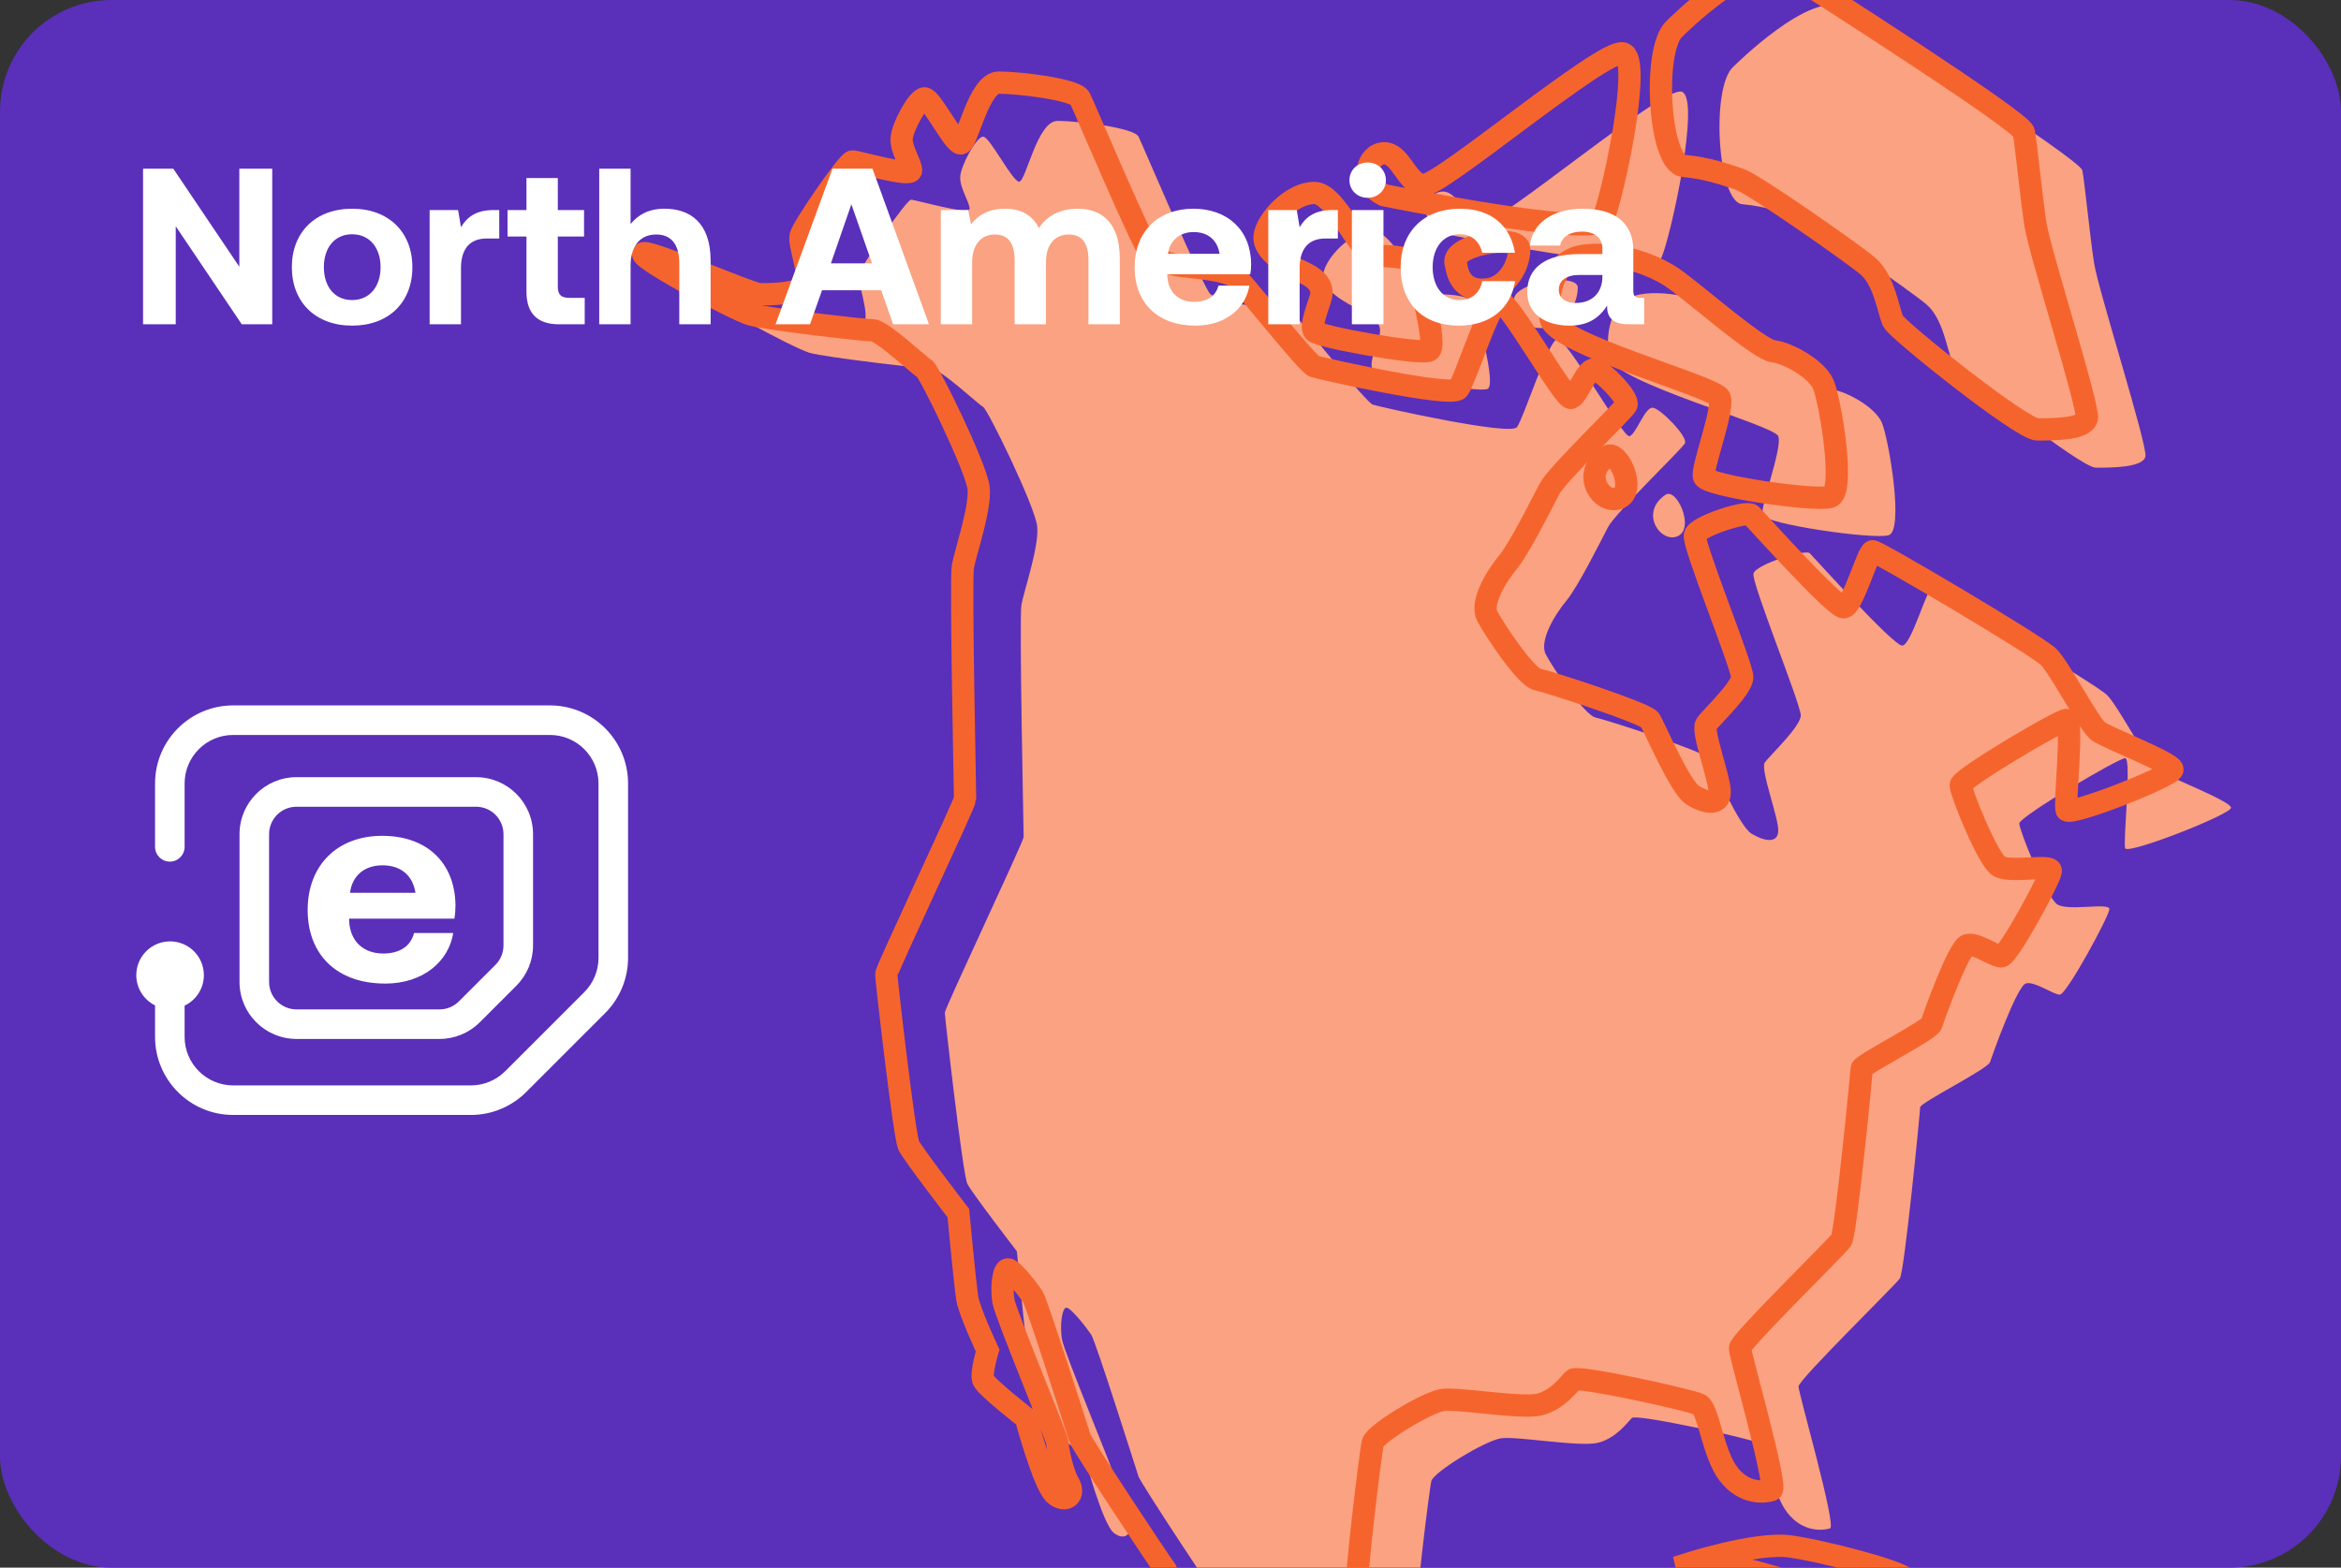
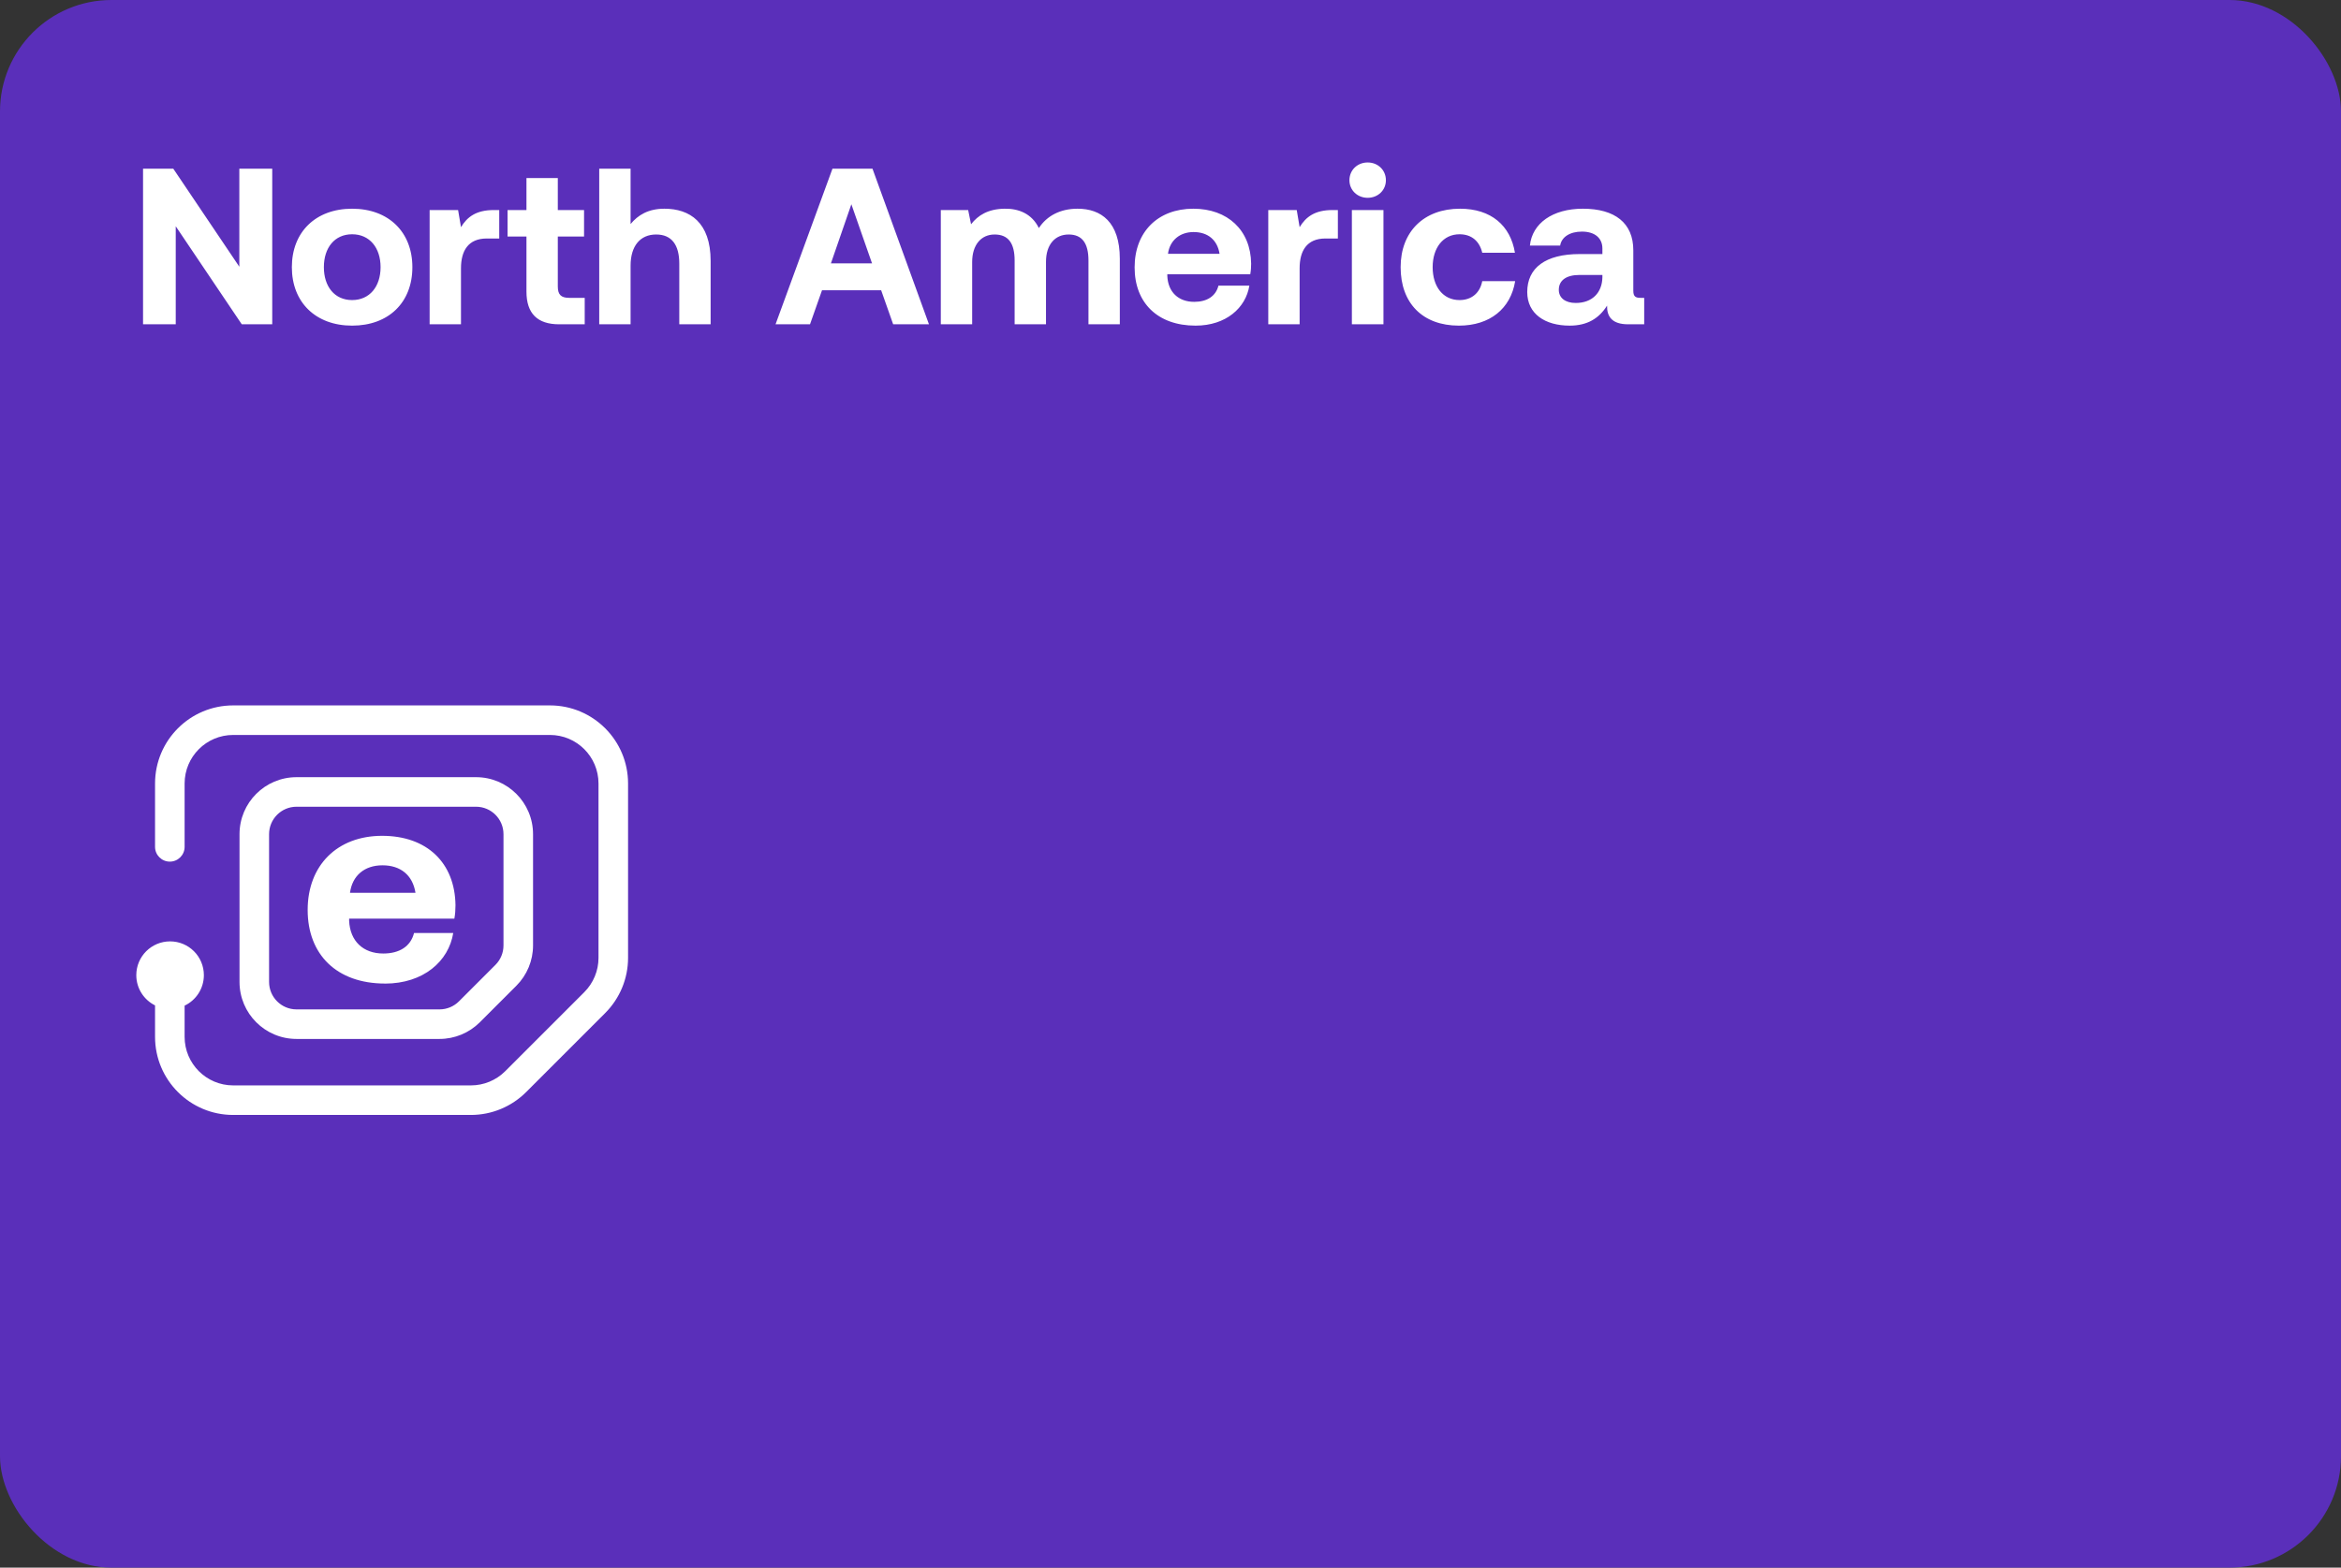
<svg xmlns="http://www.w3.org/2000/svg" width="315" height="211" viewBox="0 0 315 211" fill="none">
  <rect x="0" y="0" width="315" height="211" fill="#333333" stroke="none" />
  <g clip-path="url(#clip0_7819_13736)">
    <rect width="315" height="211" rx="15" fill="#5A2FBA" />
    <g clip-path="url(#clip1_7819_13736)">
-       <path d="M194.116 31.427C194.116 31.427 222.304 37.186 223.516 34.761C224.729 32.336 228.972 12.937 226.244 12.331C223.516 11.725 201.693 30.22 199.42 30.066C197.147 29.911 196.389 25.753 194.116 25.786C191.842 25.819 190.63 29.76 194.116 31.427Z" fill="#FAA281" />
      <path d="M203.815 40.824C202.602 38.096 212.302 36.581 212.302 38.703C212.302 40.824 210.786 43.743 208.058 44.101C205.33 44.459 204.118 42.946 203.815 40.824Z" fill="#FAA281" />
-       <path d="M184.721 31.123C187.752 31.123 190.783 39.61 193.207 39.61C195.632 39.61 197.808 39.819 198.236 40.928C198.663 42.038 201.391 51.734 200.179 52.34C198.966 52.947 185.327 50.492 184.721 49.749C184.114 49.006 185.327 46.278 185.63 45.066C185.933 43.853 185.263 42.735 183.175 41.78C181.087 40.825 177.749 39.004 178.052 36.882C178.356 34.76 181.69 31.123 184.721 31.123Z" fill="#FAA281" />
      <path d="M233.216 8.997C233.216 8.997 243.825 -1.612 248.068 1.116C252.311 3.844 279.893 21.424 280.197 22.94C280.5 24.456 281.206 31.709 281.764 35.358C282.321 39.008 288.986 59.919 288.683 61.434C288.38 62.95 284.137 62.95 282.015 62.95C279.893 62.95 263.223 49.613 262.617 48.401C262.011 47.188 261.48 42.851 259.168 40.929C256.855 39.008 243.825 29.912 242.006 29.305C240.188 28.699 237.763 27.79 234.429 27.487C231.095 27.183 230.185 11.725 233.216 8.997Z" fill="#FAA281" />
-       <path d="M216.545 48.097C215.833 44.175 217.151 40.216 220.789 39.61C224.426 39.004 229.882 40.216 233.519 42.944C237.156 45.672 244.633 52.228 246.503 52.434C248.374 52.641 252.311 54.765 253.22 56.887C254.129 59.009 256.251 71.436 254.129 72.042C252.008 72.648 237.459 70.527 237.156 69.314C236.853 68.102 239.884 60.221 239.278 58.706C238.671 57.19 217.151 51.431 216.545 48.097Z" fill="#FAA281" />
-       <path d="M224.123 66.586C225.593 65.607 228.067 71.042 225.793 72.148C223.52 73.254 220.486 69.011 224.123 66.586Z" fill="#FAA281" />
+       <path d="M216.545 48.097C215.833 44.175 217.151 40.216 220.789 39.61C224.426 39.004 229.882 40.216 233.519 42.944C237.156 45.672 244.633 52.228 246.503 52.434C248.374 52.641 252.311 54.765 253.22 56.887C254.129 59.009 256.251 71.436 254.129 72.042C236.853 68.102 239.884 60.221 239.278 58.706C238.671 57.19 217.151 51.431 216.545 48.097Z" fill="#FAA281" />
      <path d="M209.538 45.642C210.786 45.37 218.364 59.009 219.273 58.706C220.182 58.403 221.349 54.699 222.434 54.884C223.52 55.069 227.184 58.828 226.714 59.676C226.244 60.525 217.385 68.994 216.36 70.973C215.336 72.952 212.302 79.014 210.786 80.833C209.271 82.652 207.043 86.255 208.007 88.089C208.971 89.923 213.211 96.291 214.727 96.594C216.242 96.897 229.275 101.141 229.882 102.05C230.488 102.96 233.943 111.183 235.701 112.226C237.459 113.268 239.278 113.568 239.278 111.75C239.278 109.931 236.853 103.566 237.459 102.657C238.065 101.747 242.309 97.807 242.309 96.291C242.309 94.776 235.64 78.408 235.944 77.196C236.247 75.983 242.915 73.862 243.521 74.468C244.127 75.074 254.736 86.895 255.948 86.895C257.16 86.895 259.212 79.384 259.852 79.351C260.491 79.317 282.015 92.048 283.53 93.563C285.046 95.079 288.986 102.657 290.198 103.566C291.411 104.475 300.2 107.809 300.2 108.719C300.2 109.628 286.258 115.084 285.955 114.175C285.652 113.265 286.864 102.05 285.955 102.05C285.046 102.05 271.709 109.931 271.709 110.84C271.709 111.75 275.346 120.843 276.862 121.752C278.377 122.661 283.833 121.449 283.833 122.358C283.833 123.268 278.074 133.876 277.165 133.876C276.256 133.876 273.831 132.058 272.618 132.361C271.406 132.664 268.072 142.06 267.769 142.97C267.466 143.879 258.373 148.425 258.373 149.032C258.373 149.638 256.251 171.158 255.645 172.068C255.039 172.977 242.005 185.707 242.005 186.617C242.005 187.526 247.158 205.409 246.249 205.712C245.34 206.015 242.612 206.319 240.49 203.591C238.368 200.863 237.762 194.801 236.55 194.194C235.337 193.588 220.182 190.254 219.576 190.86C218.97 191.466 217.455 193.588 215.03 194.194C212.605 194.801 204.118 193.285 201.996 193.588C199.875 193.891 192.904 198.135 192.6 199.347C192.297 200.56 190.176 218.14 190.479 219.049C190.782 219.958 198.596 230.243 199.387 230.558C200.178 230.873 208.58 230.852 209.532 230.558C210.483 230.264 212.908 227.233 213.211 226.324C213.514 225.414 215.636 221.777 216.242 221.474C216.848 221.171 223.82 219.049 223.82 219.958C223.82 220.868 220.485 236.629 221.092 237.538C221.698 238.448 232.794 236.932 234.522 237.538C236.25 238.145 237.459 250.875 238.065 252.694C238.671 254.512 243.824 257.543 244.733 257.847C245.643 258.15 253.826 254.815 253.826 254.815C253.826 254.815 257.767 255.119 258.373 255.422C258.979 255.725 259.282 259.968 258.373 260.271C257.464 260.574 254.433 257.847 254.433 257.847C254.433 257.847 253.826 258.453 253.22 258.756C252.614 259.059 248.977 262.999 247.764 262.999C246.552 262.999 228.366 256.937 228.366 256.028C228.366 255.119 228.669 252.088 228.669 251.784C228.669 251.481 222.304 246.935 222.001 246.935C221.698 246.935 210.483 246.025 208.968 245.419C207.452 244.813 201.996 238.751 201.087 238.751C200.178 238.751 194.116 239.054 191.691 239.054C189.266 239.054 165.625 223.899 164.715 222.989C163.806 222.08 165.322 217.1 164.715 216.406C164.109 215.712 153.501 199.65 153.198 198.741C152.895 197.832 147.439 180.555 146.833 179.645C146.226 178.736 144.105 176.008 143.498 176.008C142.892 176.008 142.589 178.433 142.892 180.252C143.195 182.07 150.167 198.741 150.167 199.347C150.167 199.953 150.773 203.288 151.682 204.803C152.591 206.319 151.379 207.531 149.864 206.319C148.348 205.106 145.923 196.013 145.923 196.013C145.923 196.013 140.467 191.77 140.164 190.86C139.861 189.951 140.771 186.92 140.771 186.92C140.771 186.92 138.346 181.767 138.043 179.948C137.74 178.13 136.83 168.43 136.83 168.43C136.83 168.43 130.768 160.55 130.162 159.337C129.556 158.125 127.131 136.907 127.131 136.301C127.131 135.695 137.74 113.265 137.74 112.659C137.74 112.053 137.133 83.258 137.436 81.439C137.74 79.621 139.861 73.558 139.558 70.831C139.255 68.103 132.89 55.069 132.284 54.766C131.678 54.463 126.525 49.613 125.313 49.613C124.1 49.613 111.067 48.098 108.945 47.491C106.824 46.885 94.397 40.217 94.397 39.307C94.397 38.398 108.945 44.763 110.158 44.763C111.37 44.763 115.31 44.763 116.22 43.551C117.129 42.339 115.31 38.095 115.613 36.883C115.916 35.67 121.978 26.88 122.585 26.88C123.191 26.88 130.465 29.002 130.465 28.093C130.465 27.183 129.147 25.34 129.201 23.837C129.256 22.334 131.375 18.393 132.284 18.393C133.193 18.393 136.224 24.455 137.133 24.455C138.043 24.455 139.558 16.271 142.286 16.271C145.014 16.271 152.591 17.181 153.198 18.393C153.804 19.606 161.987 39.004 162.897 39.611C163.806 40.217 165.434 40.729 166.74 40.929C168.046 41.129 173.202 41.429 174.415 42.642C175.627 43.854 183.811 54.16 184.72 54.463C185.629 54.766 203.209 58.706 204.118 57.494C205.027 56.281 208.289 45.912 209.538 45.642Z" fill="#FAA281" />
      <path d="M186.236 26.274C186.236 26.274 214.424 32.033 215.636 29.608C216.849 27.184 221.092 7.785 218.364 7.179C215.636 6.572 193.813 25.068 191.54 24.913C189.267 24.759 188.509 20.6 186.236 20.634C183.962 20.667 182.75 24.607 186.236 26.274Z" stroke="#F6642D" stroke-width="3" stroke-miterlimit="10" />
      <path d="M195.935 35.672C194.723 32.944 204.422 31.428 204.422 33.55C204.422 35.672 202.906 38.591 200.178 38.949C197.45 39.306 196.238 37.794 195.935 35.672Z" stroke="#F6642D" stroke-width="3" stroke-miterlimit="10" />
-       <path d="M176.841 25.971C179.872 25.971 182.903 34.458 185.328 34.458C187.752 34.458 189.929 34.667 190.356 35.776C190.783 36.886 193.511 46.582 192.299 47.188C191.086 47.794 177.447 45.339 176.841 44.596C176.235 43.854 177.447 41.126 177.75 39.913C178.053 38.701 177.383 37.583 175.295 36.628C173.207 35.673 169.87 33.851 170.173 31.73C170.476 29.608 173.81 25.971 176.841 25.971Z" stroke="#F6642D" stroke-width="3" stroke-miterlimit="10" />
      <path d="M225.336 3.845C225.336 3.845 235.945 -6.764 240.188 -4.036C244.432 -1.308 272.014 16.272 272.317 17.788C272.62 19.303 273.326 26.556 273.884 30.206C274.441 33.855 281.107 54.767 280.803 56.282C280.5 57.798 276.257 57.798 274.135 57.798C272.014 57.798 255.343 44.461 254.737 43.248C254.131 42.036 253.6 37.699 251.288 35.777C248.975 33.855 235.945 24.759 234.126 24.153C232.308 23.547 229.883 22.637 226.549 22.334C223.215 22.031 222.305 6.573 225.336 3.845Z" stroke="#F6642D" stroke-width="3" stroke-miterlimit="10" />
      <path d="M208.665 42.945C207.953 39.022 209.272 35.064 212.909 34.458C216.546 33.852 222.002 35.064 225.639 37.792C229.276 40.52 236.753 47.076 238.624 47.282C240.494 47.488 244.431 49.613 245.34 51.735C246.25 53.856 248.371 66.284 246.25 66.89C244.128 67.496 229.579 65.374 229.276 64.162C228.973 62.95 232.004 55.069 231.398 53.553C230.792 52.038 209.272 46.279 208.665 42.945Z" stroke="#F6642D" stroke-width="3" stroke-miterlimit="10" />
      <path d="M216.243 61.434C217.713 60.455 220.187 65.889 217.914 66.996C215.64 68.102 212.606 63.859 216.243 61.434Z" stroke="#F6642D" stroke-width="3" stroke-miterlimit="10" />
      <path d="M201.658 40.49C202.906 40.217 210.484 53.857 211.393 53.554C212.303 53.251 213.469 49.547 214.555 49.732C215.64 49.917 219.304 53.675 218.834 54.524C218.364 55.373 209.505 63.841 208.48 65.821C207.456 67.8 204.422 73.862 202.906 75.681C201.391 77.499 199.163 81.103 200.127 82.937C201.091 84.771 205.331 91.139 206.847 91.442C208.362 91.745 221.395 95.989 222.002 96.898C222.608 97.807 226.063 106.031 227.821 107.073C229.579 108.116 231.398 108.416 231.398 106.597C231.398 104.779 228.973 98.413 229.579 97.504C230.185 96.595 234.429 92.654 234.429 91.139C234.429 89.624 227.761 73.256 228.064 72.043C228.367 70.831 235.035 68.709 235.641 69.315C236.247 69.922 246.856 81.743 248.068 81.743C249.281 81.743 251.333 74.232 251.972 74.198C252.612 74.165 274.135 86.895 275.65 88.411C277.166 89.927 281.106 97.504 282.318 98.413C283.531 99.323 292.321 102.657 292.321 103.566C292.321 104.476 278.378 109.932 278.075 109.022C277.772 108.113 278.984 96.898 278.075 96.898C277.166 96.898 263.829 104.779 263.829 105.688C263.829 106.597 267.466 115.691 268.982 116.6C270.497 117.509 275.953 116.297 275.953 117.206C275.953 118.115 270.194 128.724 269.285 128.724C268.376 128.724 265.951 126.905 264.739 127.209C263.526 127.512 260.192 136.908 259.889 137.817C259.586 138.727 250.493 143.273 250.493 143.879C250.493 144.486 248.371 166.006 247.765 166.915C247.159 167.825 234.126 180.555 234.126 181.464C234.126 182.374 239.278 200.257 238.369 200.56C237.46 200.863 234.732 201.166 232.61 198.438C230.488 195.71 229.882 189.648 228.67 189.042C227.457 188.436 212.303 185.102 211.696 185.708C211.09 186.314 209.575 188.436 207.15 189.042C204.725 189.648 196.238 188.133 194.117 188.436C191.995 188.739 185.024 192.982 184.721 194.195C184.417 195.407 182.296 212.987 182.599 213.897C182.902 214.806 190.716 225.09 191.507 225.406C192.298 225.721 200.7 225.7 201.652 225.406C202.603 225.112 205.028 222.081 205.331 221.171C205.634 220.262 207.756 216.625 208.362 216.322C208.968 216.018 215.94 213.897 215.94 214.806C215.94 215.715 212.606 231.477 213.212 232.386C213.818 233.295 224.914 231.78 226.642 232.386C228.37 232.992 229.579 245.723 230.185 247.541C230.792 249.36 235.944 252.391 236.854 252.694C237.763 252.997 245.946 249.663 245.946 249.663C245.946 249.663 249.887 249.966 250.493 250.269C251.099 250.572 251.402 254.816 250.493 255.119C249.584 255.422 246.553 252.694 246.553 252.694C246.553 252.694 245.946 253.3 245.34 253.603C244.734 253.907 241.097 257.847 239.884 257.847C238.672 257.847 220.486 251.785 220.486 250.876C220.486 249.966 220.789 246.935 220.789 246.632C220.789 246.329 214.424 241.782 214.121 241.782C213.818 241.782 202.603 240.873 201.088 240.267C199.572 239.661 194.117 233.599 193.207 233.599C192.298 233.599 186.236 233.902 183.811 233.902C181.386 233.902 157.745 218.746 156.835 217.837C155.926 216.928 157.442 211.948 156.835 211.254C156.229 210.56 145.621 194.498 145.318 193.589C145.015 192.679 139.559 175.402 138.953 174.493C138.346 173.584 136.225 170.856 135.619 170.856C135.012 170.856 134.709 173.281 135.012 175.099C135.315 176.918 142.287 193.589 142.287 194.195C142.287 194.801 142.893 198.135 143.802 199.651C144.712 201.166 143.499 202.379 141.984 201.166C140.468 199.954 138.043 190.861 138.043 190.861C138.043 190.861 132.588 186.617 132.284 185.708C131.981 184.799 132.891 181.768 132.891 181.768C132.891 181.768 130.466 176.615 130.163 174.796C129.86 172.977 128.95 163.278 128.95 163.278C128.95 163.278 122.888 155.397 122.282 154.185C121.676 152.972 119.251 131.755 119.251 131.149C119.251 130.543 129.86 108.113 129.86 107.507C129.86 106.9 129.254 78.105 129.557 76.287C129.86 74.468 131.981 68.406 131.678 65.678C131.375 62.95 125.01 49.917 124.404 49.614C123.798 49.31 118.645 44.461 117.433 44.461C116.22 44.461 103.187 42.945 101.065 42.339C98.944 41.733 86.517 35.065 86.517 34.155C86.517 33.246 101.065 39.611 102.278 39.611C103.49 39.611 107.43 39.611 108.34 38.399C109.249 37.186 107.43 32.943 107.734 31.73C108.037 30.518 114.099 21.728 114.705 21.728C115.311 21.728 122.585 23.85 122.585 22.94C122.585 22.031 121.267 20.188 121.321 18.685C121.376 17.181 123.495 13.241 124.404 13.241C125.313 13.241 128.344 19.303 129.254 19.303C130.163 19.303 131.678 11.119 134.406 11.119C137.134 11.119 144.712 12.028 145.318 13.241C145.924 14.453 154.108 33.852 155.017 34.458C155.926 35.065 157.554 35.577 158.86 35.777C160.167 35.977 165.322 36.277 166.535 37.489C167.747 38.702 175.931 49.007 176.84 49.31C177.749 49.614 195.329 53.554 196.238 52.342C197.148 51.129 200.409 40.76 201.658 40.49Z" stroke="#F6642D" stroke-width="3" stroke-miterlimit="10" />
      <path d="M226.852 210.564C226.852 210.564 236.248 207.533 240.794 208.139C245.341 208.745 256.858 211.776 256.555 212.685C256.252 213.595 248.068 218.444 247.765 217.232C247.462 216.019 246.25 214.504 246.25 214.504C246.25 214.504 235.338 211.17 234.429 211.17C233.52 211.17 227.155 212.079 226.852 210.564Z" stroke="#F6642D" stroke-width="3" stroke-miterlimit="10" />
    </g>
    <path fill-rule="evenodd" clip-rule="evenodd" d="M31.376 94.946C25.57 94.946 20.863 99.653 20.863 105.46L20.863 113.984C20.863 115.082 21.753 115.973 22.852 115.973C23.95 115.973 24.841 115.082 24.841 113.984L24.841 105.46C24.841 101.85 27.767 98.924 31.376 98.924H73.997C77.607 98.924 80.533 101.85 80.533 105.46V128.924C80.533 130.657 79.844 132.319 78.618 133.545L67.985 144.178C66.76 145.404 65.097 146.092 63.364 146.092H31.376C27.767 146.092 24.841 143.166 24.841 139.557L24.841 135.359C26.373 134.628 27.432 133.064 27.432 131.253C27.432 128.742 25.397 126.707 22.886 126.707C20.375 126.707 18.34 128.742 18.34 131.253C18.34 133.037 19.367 134.581 20.863 135.325L20.863 139.557C20.863 145.363 25.57 150.07 31.376 150.07H63.364C66.153 150.07 68.827 148.963 70.798 146.991L81.431 136.358C83.403 134.386 84.511 131.712 84.511 128.924V105.46C84.511 99.653 79.804 94.946 73.997 94.946H31.376ZM32.229 112.278C32.229 108.041 35.664 104.606 39.901 104.606H64.054C68.291 104.606 71.726 108.041 71.726 112.278V127.257C71.726 129.292 70.918 131.243 69.479 132.682L64.568 137.593C63.129 139.032 61.178 139.84 59.143 139.84H39.901C35.664 139.84 32.229 136.405 32.229 132.168V112.278ZM39.901 108.584C37.861 108.584 36.207 110.238 36.207 112.278V132.168C36.207 134.208 37.861 135.862 39.901 135.862H59.143C60.123 135.862 61.062 135.473 61.755 134.78L66.666 129.869C67.359 129.176 67.748 128.237 67.748 127.257V112.278C67.748 110.238 66.094 108.584 64.054 108.584H39.901ZM41.399 122.477C41.399 128.485 45.314 132.383 51.804 132.383L51.797 132.39C56.999 132.39 60.378 129.364 60.986 125.582H55.711C55.255 127.397 53.736 128.341 51.572 128.341C48.873 128.341 47.094 126.677 46.978 123.918V123.651H61.138C61.253 123.046 61.289 122.405 61.289 121.836C61.217 116.131 57.455 112.5 51.42 112.5C45.386 112.5 41.399 116.469 41.399 122.477ZM55.906 120.172H47.094C47.398 117.867 49.033 116.469 51.464 116.469C53.895 116.469 55.53 117.787 55.906 120.172Z" fill="white" />
    <path d="M23.647 43.65H19.248V22.706H23.318L32.204 35.901V22.706H36.632V43.65H32.533L23.647 30.455V43.65ZM47.38 43.83C42.473 43.83 39.271 40.688 39.271 35.961C39.271 31.233 42.473 28.092 47.38 28.092C52.287 28.092 55.488 31.233 55.488 35.961C55.488 40.718 52.287 43.83 47.38 43.83ZM47.38 40.389C49.744 40.389 51.21 38.564 51.21 35.961C51.21 33.358 49.744 31.532 47.38 31.532C45.016 31.532 43.58 33.358 43.58 35.961C43.58 38.564 45.016 40.389 47.38 40.389ZM66.458 28.271H67.176V32.101H65.5C62.987 32.101 62.029 33.776 62.029 36.11V43.65H57.81V28.271H61.64L62.029 30.575C62.867 29.199 64.064 28.271 66.458 28.271ZM70.839 39.252V31.832H68.296V28.271H70.839V23.962H75.058V28.271H78.589V31.832H75.058V38.564C75.058 39.641 75.477 40.09 76.584 40.09H78.678V43.65H75.237C72.305 43.65 70.839 42.184 70.839 39.252ZM89.398 28.092C92.809 28.092 95.621 29.917 95.621 35.123V43.65H91.403V35.482C91.403 32.969 90.385 31.562 88.291 31.562C86.136 31.562 84.85 33.118 84.85 35.751V43.65H80.631V22.706H84.85V30.156C85.837 28.959 87.214 28.092 89.398 28.092ZM108.993 43.65H104.355L112.015 22.706H117.4L125 43.65H120.183L118.567 39.072L110.608 39.072L108.993 43.65ZM114.558 27.493L111.805 35.452L117.341 35.452L114.558 27.493ZM144.995 28.092C148.166 28.092 150.68 29.887 150.68 34.824V43.65H146.461V35.063C146.461 32.759 145.623 31.562 143.798 31.562C141.973 31.562 140.746 32.909 140.746 35.243V43.65H136.527V35.063C136.527 32.759 135.689 31.562 133.834 31.562C132.009 31.562 130.812 32.969 130.812 35.273V43.65H126.593V28.271H130.274L130.663 30.186C131.59 28.989 132.937 28.122 135.181 28.092C137.066 28.062 138.831 28.75 139.788 30.695C140.866 29.049 142.661 28.092 144.995 28.092ZM160.871 43.83C155.754 43.83 152.672 40.748 152.672 35.991C152.672 31.203 155.814 28.092 160.572 28.092C165.179 28.092 168.291 30.964 168.351 35.482C168.351 35.931 168.321 36.44 168.231 36.918H157.071V37.128C157.161 39.312 158.567 40.628 160.691 40.628C162.397 40.628 163.594 39.88 163.953 38.444H168.112C167.633 41.436 164.97 43.83 160.871 43.83ZM157.161 34.166H164.102C163.803 32.281 162.516 31.233 160.601 31.233C158.776 31.233 157.4 32.34 157.161 34.166ZM179.304 28.271H180.022V32.101H178.346C175.833 32.101 174.875 33.776 174.875 36.11V43.65H170.656V28.271H174.486L174.875 30.575C175.713 29.199 176.91 28.271 179.304 28.271ZM184.03 26.625C182.654 26.625 181.577 25.608 181.577 24.262C181.577 22.885 182.654 21.868 184.03 21.868C185.407 21.868 186.484 22.885 186.484 24.262C186.484 25.608 185.407 26.625 184.03 26.625ZM181.906 43.65V28.271H186.155V43.65H181.906ZM196.306 43.83C191.429 43.83 188.466 40.808 188.466 35.961C188.466 31.203 191.578 28.092 196.455 28.092C200.644 28.092 203.247 30.366 203.846 34.016H199.447C199.088 32.49 198.041 31.532 196.395 31.532C194.181 31.532 192.775 33.358 192.775 35.961C192.775 38.594 194.181 40.389 196.395 40.389C198.041 40.389 199.148 39.402 199.447 37.846H203.876C203.277 41.526 200.495 43.83 196.306 43.83ZM220.761 40.09H221.24V43.65H219.085C216.901 43.65 216.213 42.603 216.243 41.137C215.166 42.843 213.61 43.83 211.216 43.83C207.895 43.83 205.501 42.244 205.501 39.312C205.501 36.05 207.955 34.195 212.563 34.195H215.615V33.447C215.615 32.071 214.627 31.173 212.862 31.173C211.216 31.173 210.109 31.921 209.93 33.058H205.86C206.16 30.066 208.912 28.092 212.982 28.092C217.29 28.092 219.774 30.006 219.774 33.687V39.132C219.774 39.94 220.103 40.09 220.761 40.09ZM215.615 37.307V37.008H212.533C210.767 37.008 209.75 37.726 209.75 39.013C209.75 40.09 210.618 40.778 212.024 40.778C214.238 40.778 215.585 39.402 215.615 37.307Z" fill="white" />
  </g>
  <defs>
    <clipPath id="clip0_7819_13736">
      <rect width="315" height="211" rx="15" fill="white" />
    </clipPath>
    <clipPath id="clip1_7819_13736">
-       <rect width="215.2" height="269" fill="white" transform="translate(85 -6)" />
-     </clipPath>
+       </clipPath>
  </defs>
</svg>